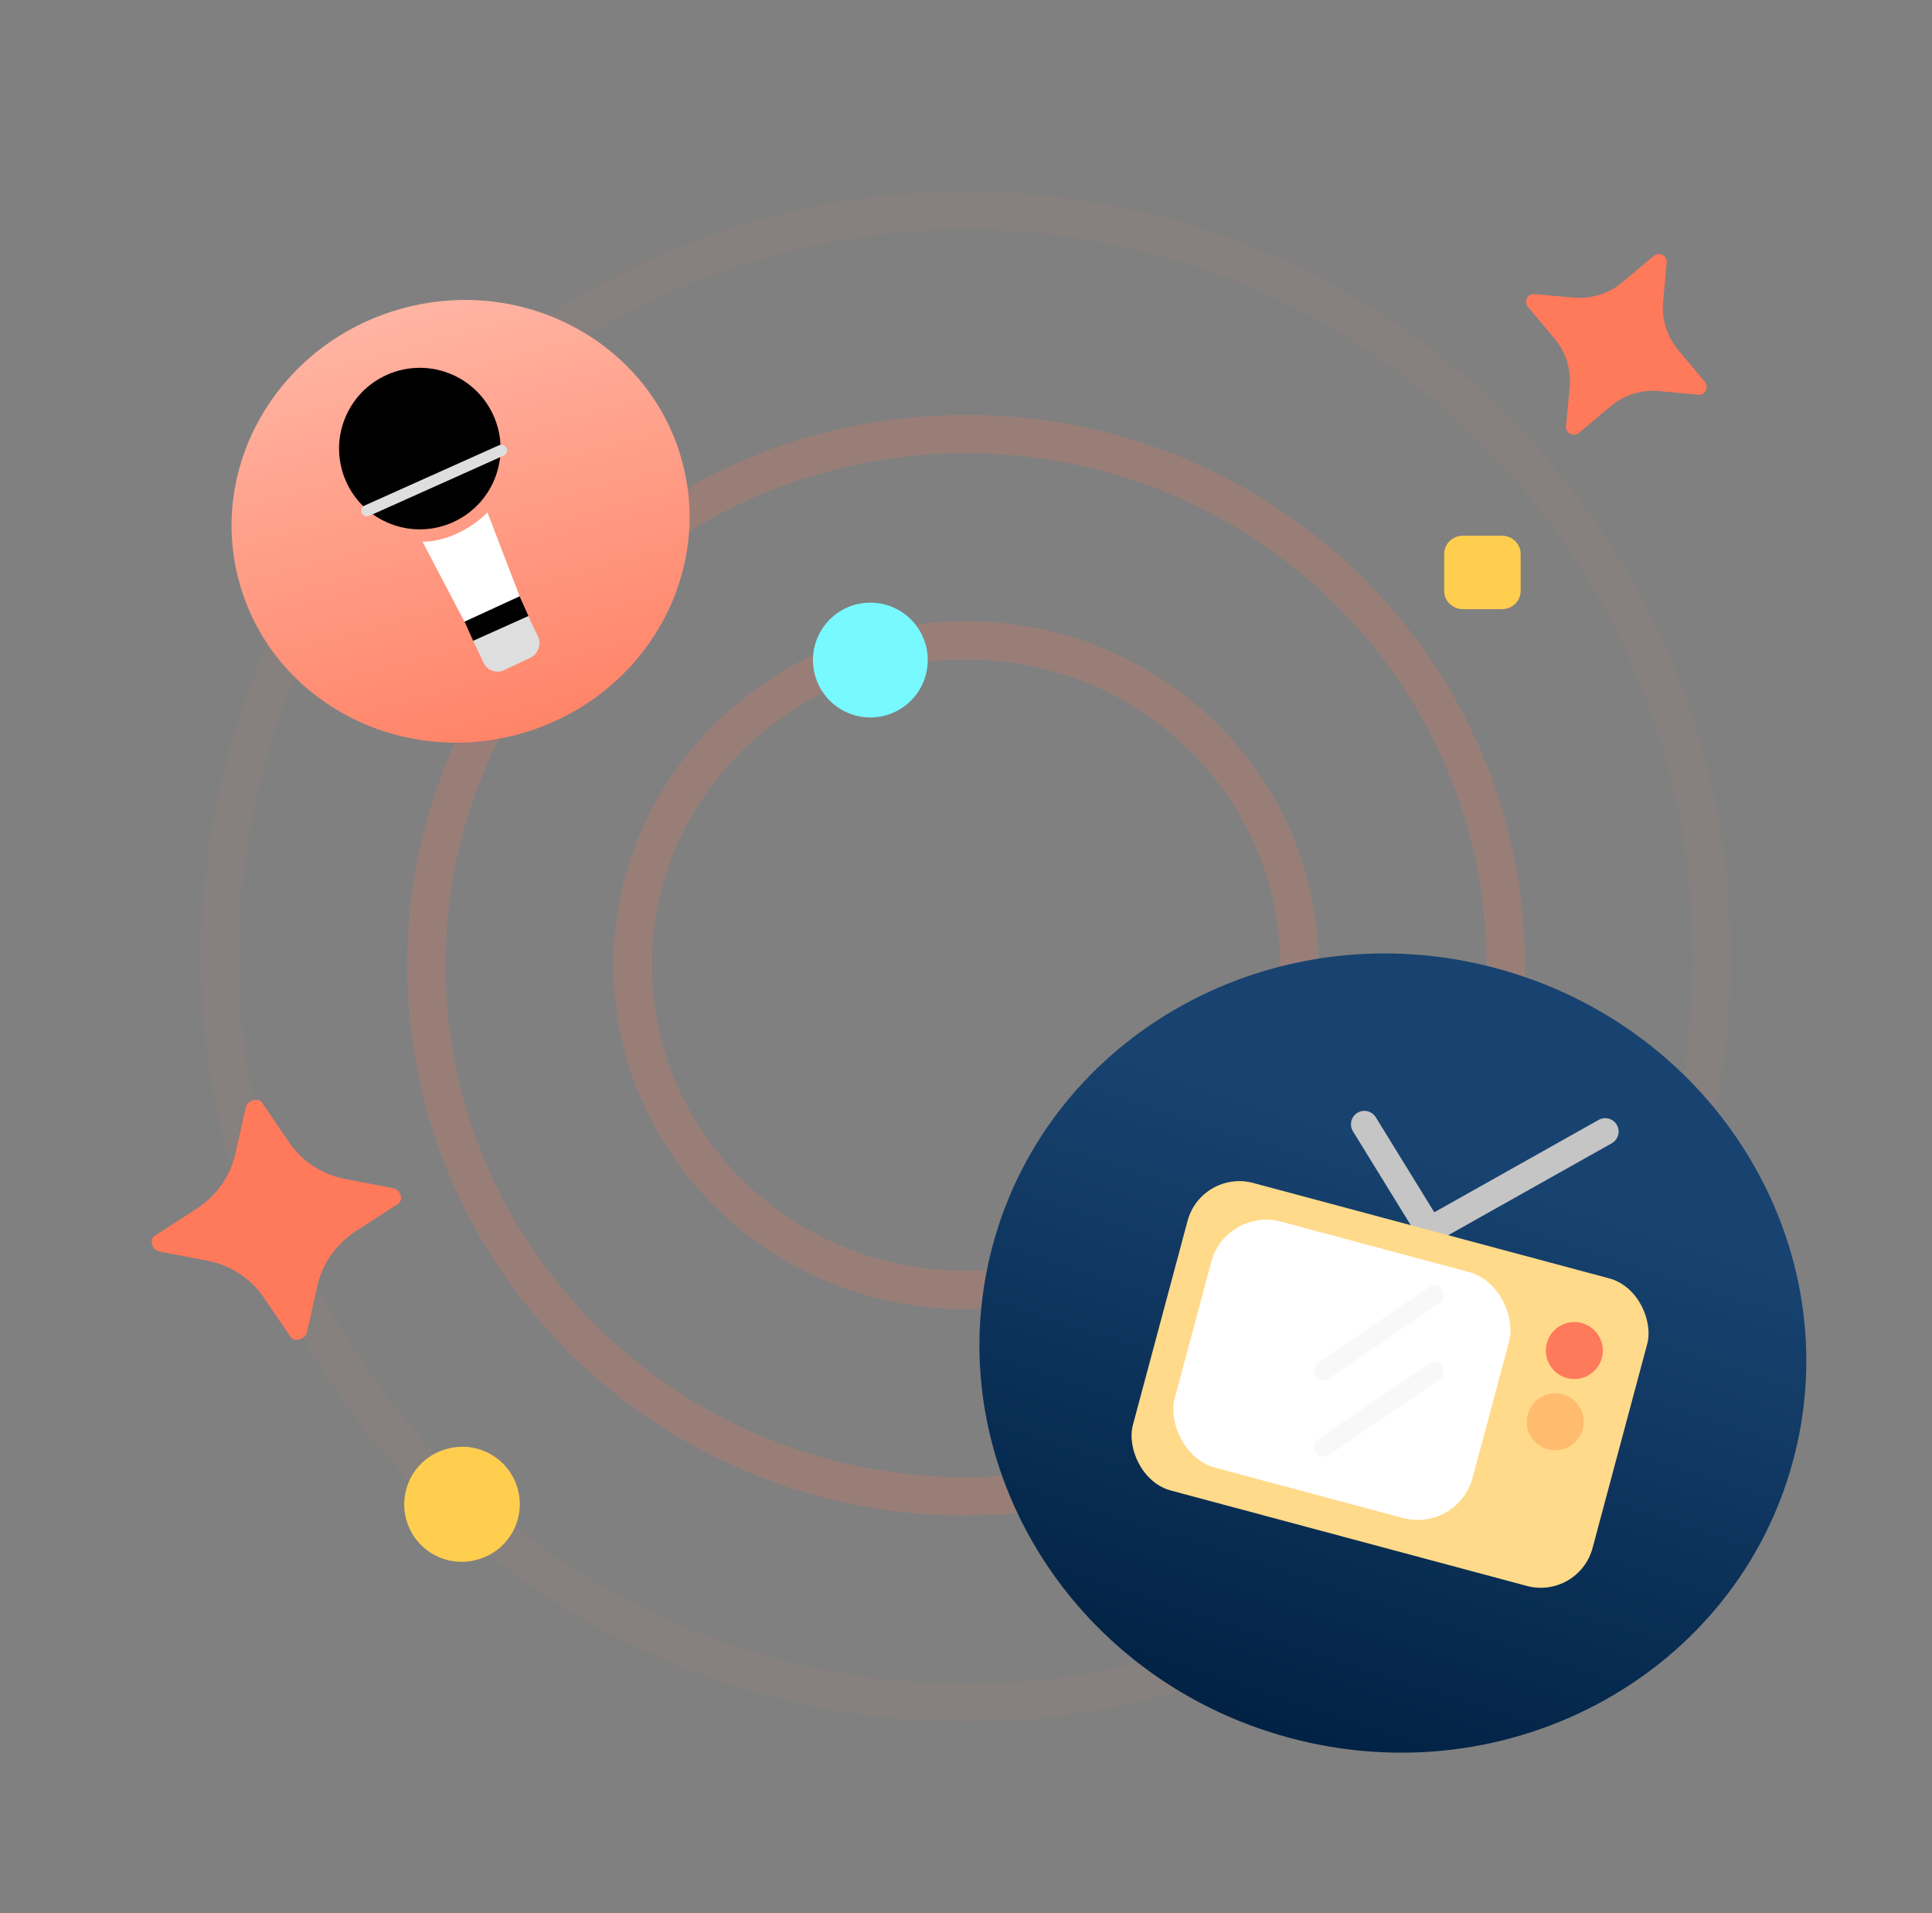
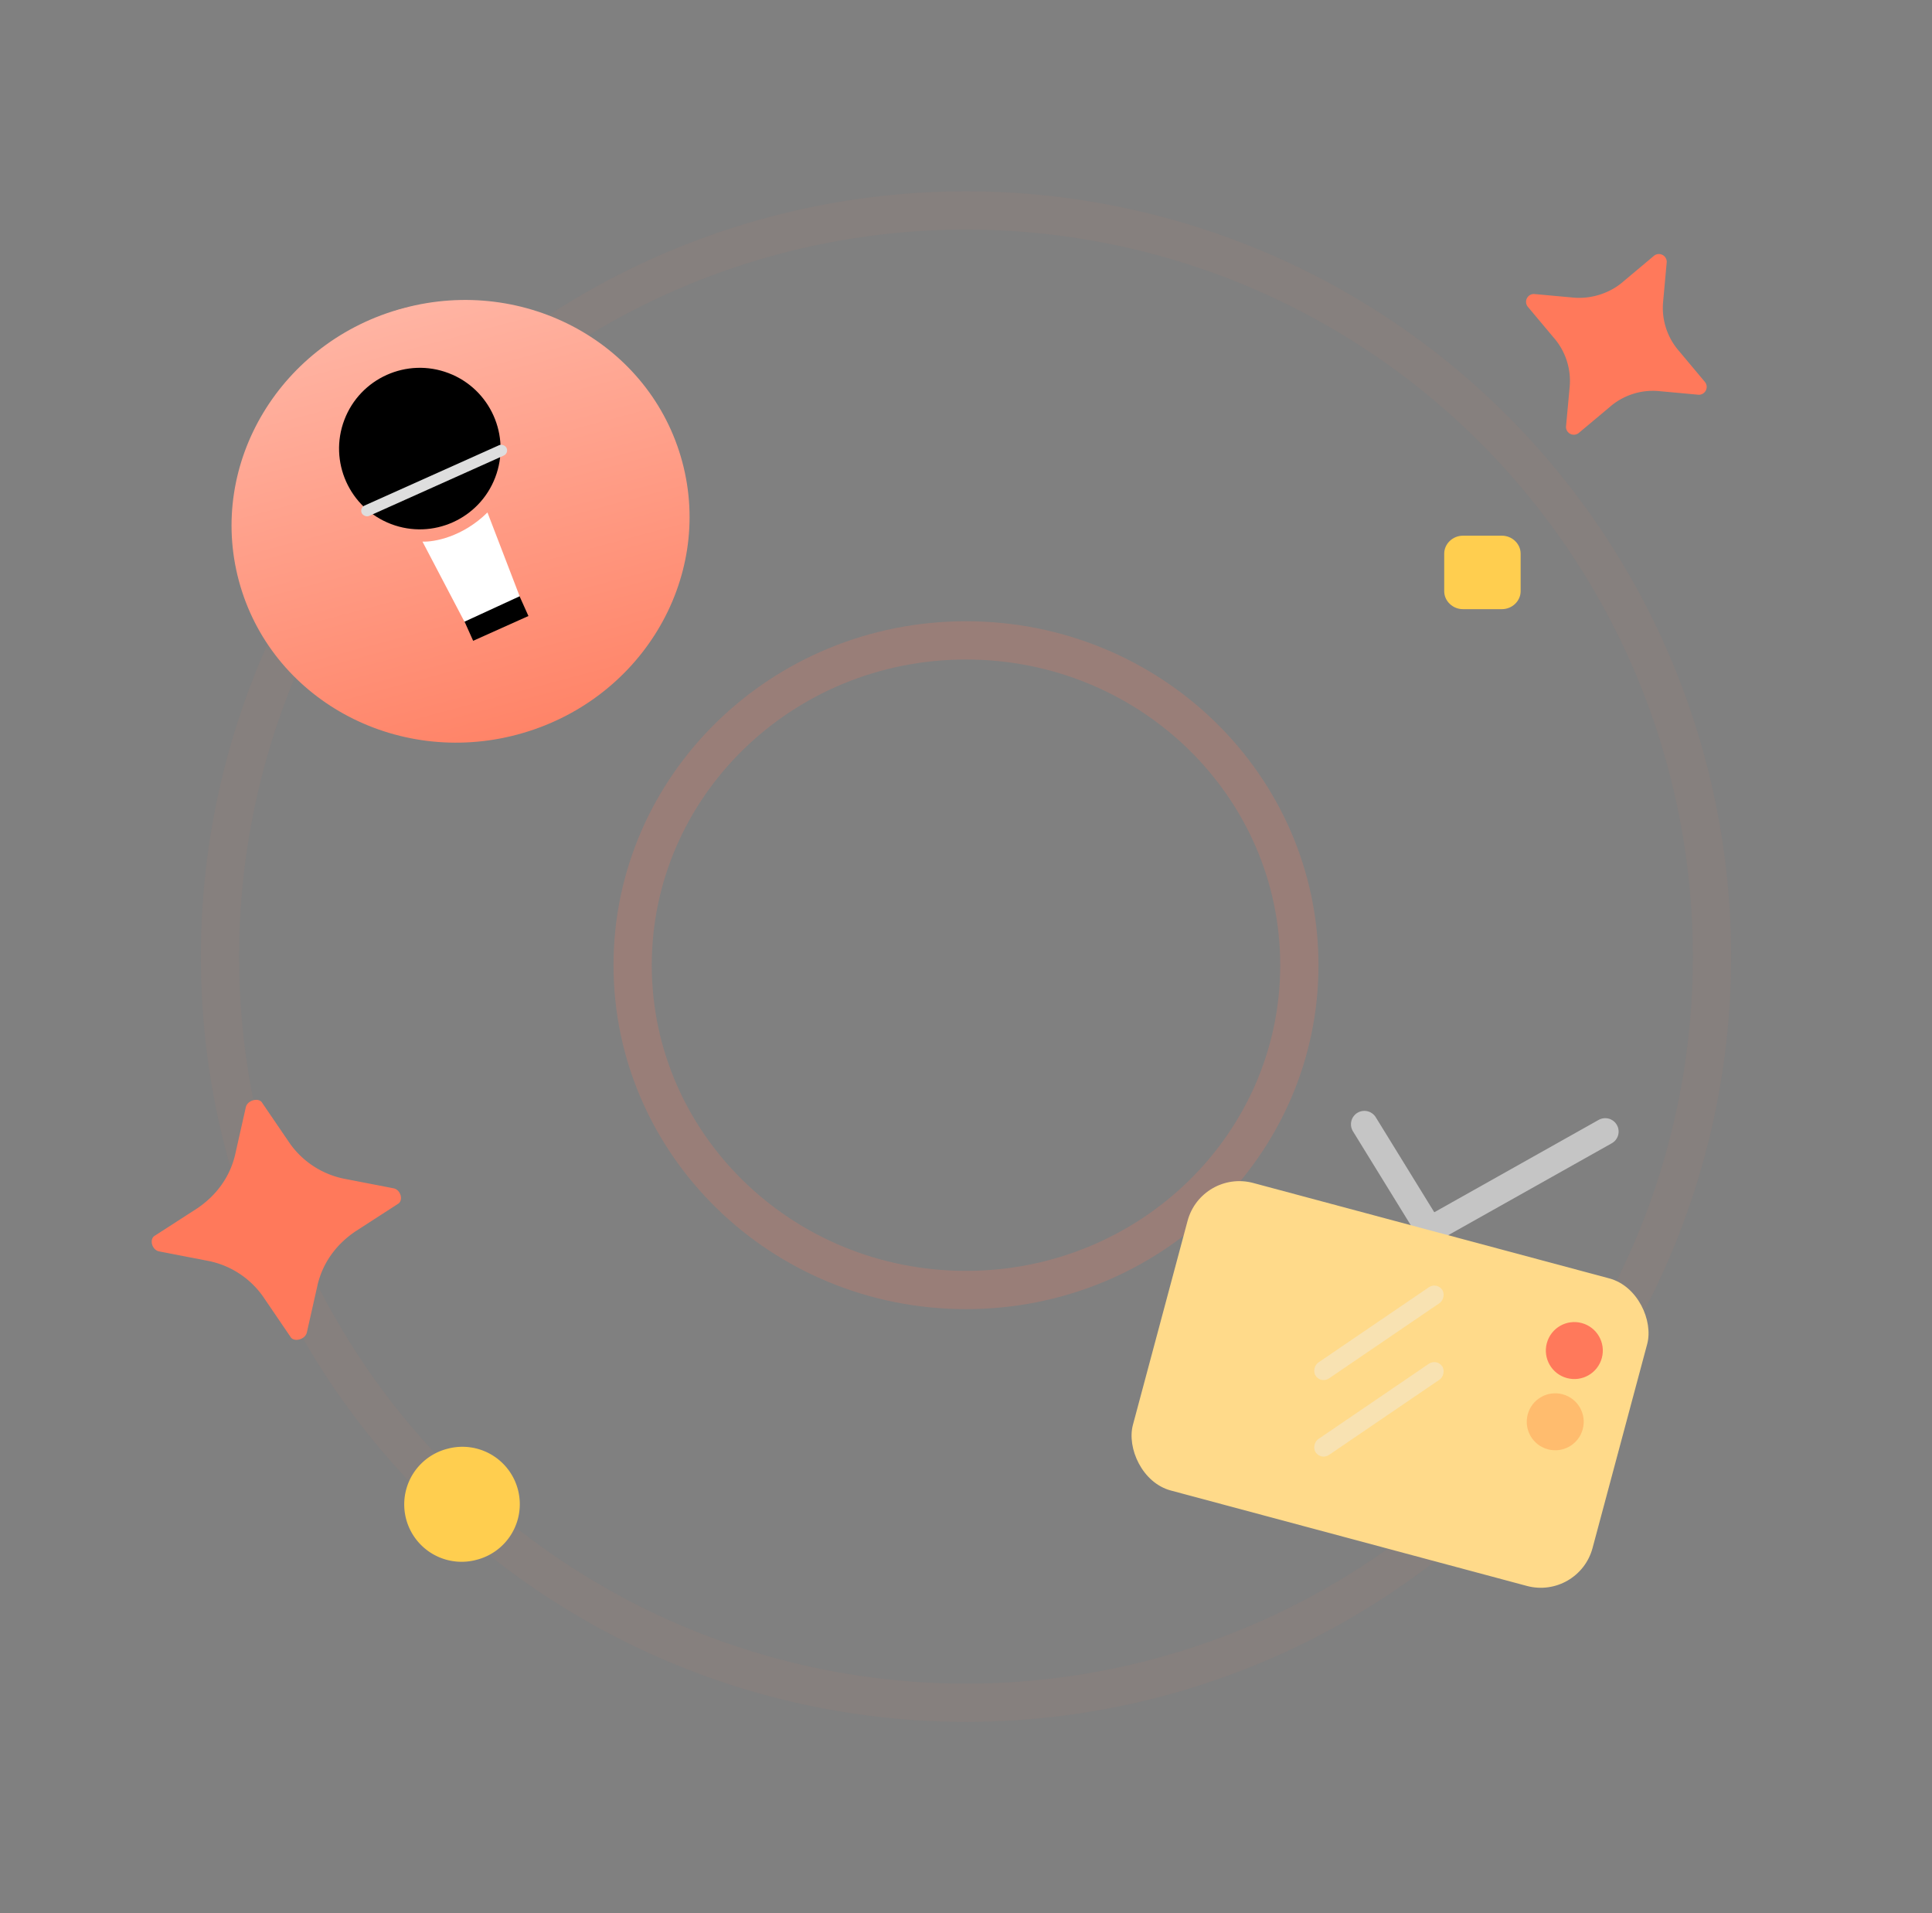
<svg xmlns="http://www.w3.org/2000/svg" width="101" height="100" viewBox="0 0 101 100" fill="none">
  <rect x="0" y="0" width="101" height="100" fill="#808080" stroke="none" />
  <path opacity=".2" d="M67.927 50.45c0 9.352-7.779 16.977-17.427 16.977s-17.427-7.625-17.427-16.978c0-9.353 7.78-16.977 17.427-16.977 9.648 0 17.427 7.624 17.427 16.977z" stroke="#FF795B" stroke-width="2" />
-   <path opacity=".2" d="M78.714 50.45c0 15.319-12.617 27.764-28.214 27.764-15.596 0-28.213-12.445-28.213-27.764 0-15.32 12.617-27.765 28.213-27.765 15.597 0 28.214 12.445 28.214 27.765z" stroke="#FF795B" stroke-width="2" />
  <circle opacity=".05" cx="50.5" cy="50" r="39" stroke="#FF795B" stroke-width="2" />
  <path d="M27.062 38.39c6.402-1.715 10.255-8.094 8.606-14.247-1.65-6.154-8.175-9.752-14.577-8.037-6.402 1.715-10.254 8.095-8.605 14.248 1.648 6.154 8.175 9.752 14.576 8.037z" fill="url(#2j270l6yma)" />
-   <path d="M67.426 90.838c11.557 3.097 23.339-3.399 26.316-14.508 2.977-11.11-3.979-22.626-15.536-25.723-11.557-3.097-23.339 3.4-26.316 14.509-2.977 11.11 3.98 22.626 15.536 25.722z" fill="url(#mjfqv457sb)" />
  <path d="m12.286 60.382.566-2.514c.09-.374.695-.523.862-.213l1.436 2.107a4.59 4.59 0 0 0 2.835 1.848l2.593.502c.385.08.529.66.204.828l-2.207 1.426c-1.018.691-1.697 1.65-1.968 2.771l-.567 2.514c-.09.374-.694.523-.862.213l-1.435-2.107a4.591 4.591 0 0 0-2.834-1.847l-2.594-.502c-.385-.081-.529-.66-.205-.83l2.208-1.424c1.018-.691 1.696-1.65 1.968-2.772z" fill="#FF795B" />
  <path d="M24.852 81.544a3 3 0 1 0-1.44-5.824 3 3 0 0 0 1.44 5.825z" fill="#FFCE4F" />
-   <path d="M45.5 37.5a3 3 0 1 0 0-6 3 3 0 0 0 0 6z" fill="#77F9FF" />
  <path d="M78.517 31.84h-2.041c-.532 0-.976-.426-.976-.938v-1.964c0-.511.444-.938.976-.938h2.041c.534 0 .978.427.978.938v1.964c0 .512-.444.938-.978.938z" fill="#FFCE4F" />
  <path d="m84.87 14.708 1.608-1.348a.41.41 0 0 1 .655.333l-.19 2.085a3.43 3.43 0 0 0 .85 2.591l1.347 1.609a.411.411 0 0 1-.332.656l-2.086-.192a3.435 3.435 0 0 0-2.591.85l-1.609 1.348a.41.41 0 0 1-.656-.332l.192-2.085a3.433 3.433 0 0 0-.85-2.593l-1.348-1.608a.41.41 0 0 1 .332-.655l2.086.19c.927.08 1.915-.245 2.591-.849z" fill="#FF795B" />
  <path d="m71.325 58.764 3.412 5.54 9.18-5.158" stroke="#C5C5C5" stroke-width="1.401" stroke-linecap="round" />
  <rect x="62.808" y="61.107" width="24.876" height="16.642" rx="2.803" transform="rotate(15 62.808 61.107)" fill="#FFDA8A" />
-   <rect x="64.092" y="63.083" width="16.117" height="13.314" rx="2.978" transform="rotate(15 64.092 63.083)" fill="#fff" />
  <circle cx="82.302" cy="70.592" r="1.489" transform="rotate(15 82.302 70.592)" fill="#FF795B" />
  <circle cx="81.304" cy="74.315" r="1.489" transform="rotate(15 81.304 74.315)" fill="#FFBC6E" />
  <rect opacity=".4" x="75.112" y="67" width="1" height="8" rx=".5" transform="rotate(55.746 75.112 67)" fill="#EFEFEF" />
  <rect opacity=".4" x="75.112" y="71" width="1" height="8" rx=".5" transform="rotate(55.746 75.112 71)" fill="#EFEFEF" />
-   <rect x="25.625" y="35.372" width="2.931" height="3.157" rx=".805" transform="rotate(-115.272 25.625 35.372)" fill="#DEDEDE" />
  <path fill="#000" d="m24.253 32.417 2.889-1.295.483 1.076-2.89 1.296z" />
  <circle cx="21.947" cy="23.447" r="4.221" transform="rotate(20.852 21.947 23.447)" fill="#000" />
  <path d="M25.483 26.786c-1.307 1.29-2.809 1.552-3.397 1.523l2.194 4.186 2.886-1.329-1.683-4.38z" fill="#fff" />
  <rect x="18.788" y="26.545" width="8.301" height=".593" rx=".296" transform="rotate(-24.148 18.788 26.545)" fill="#DEDEDE" />
  <defs>
    <linearGradient id="2j270l6yma" x1="9.5" y1="19.212" x2="15.471" y2="41.497" gradientUnits="userSpaceOnUse">
      <stop stop-color="#FF9B85" />
      <stop offset="0" stop-color="#FFB4A3" />
      <stop offset="1" stop-color="#FF8468" />
    </linearGradient>
    <linearGradient id="mjfqv457sb" x1="66" y1="91" x2="76" y2="60.5" gradientUnits="userSpaceOnUse">
      <stop stop-color="#002143" />
      <stop offset="1" stop-color="#184370" />
    </linearGradient>
  </defs>
</svg>